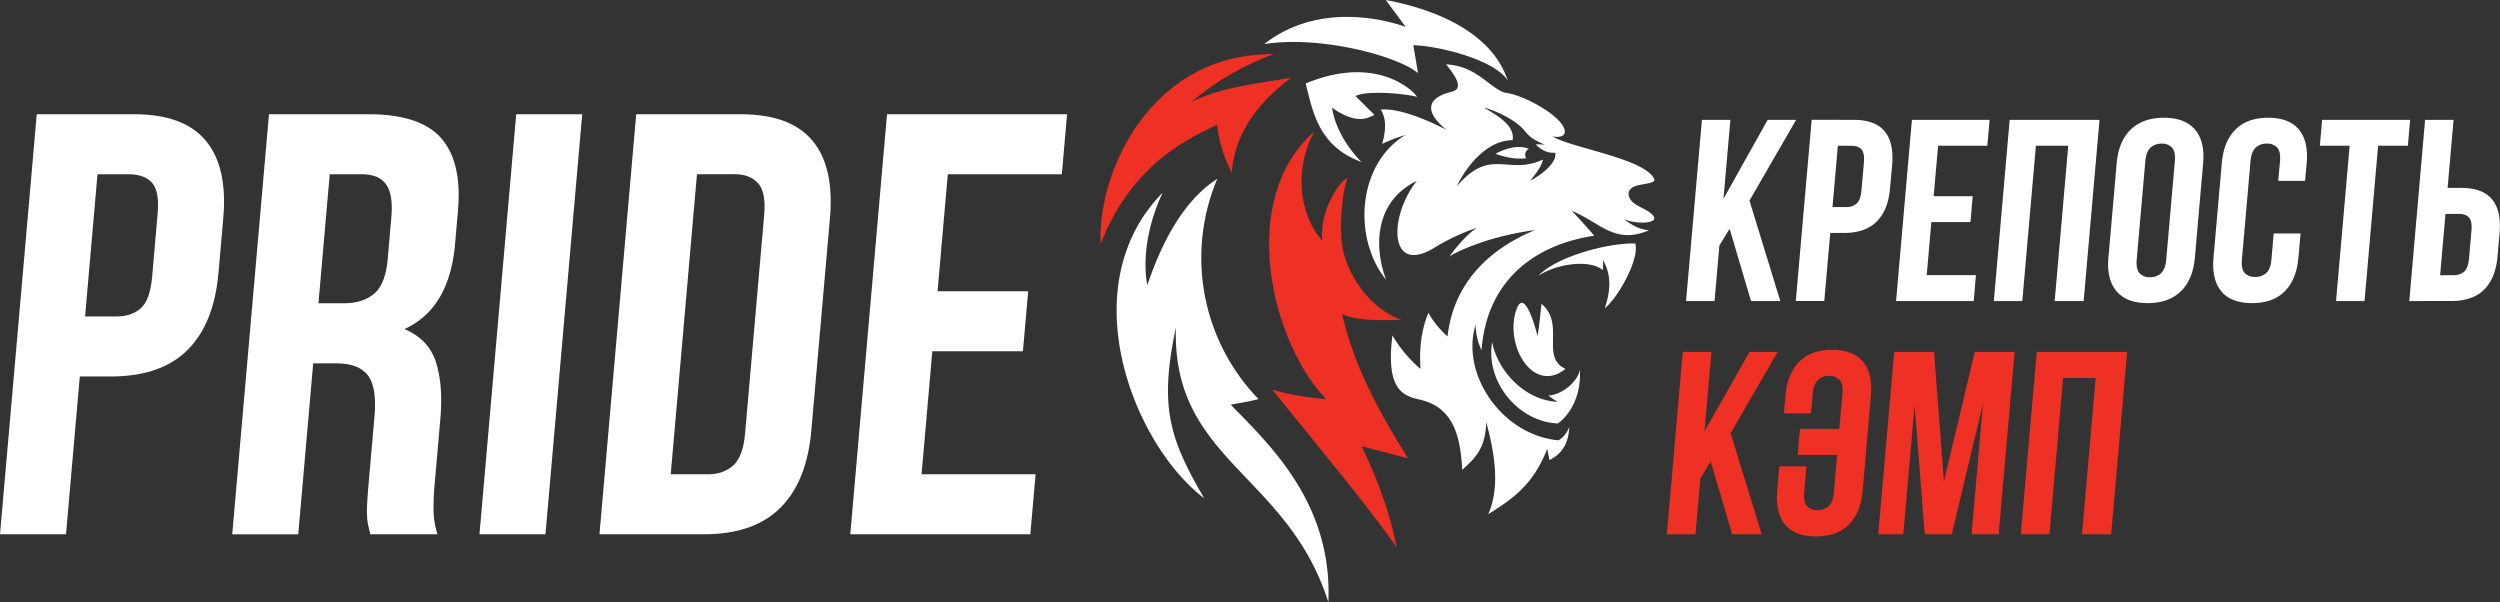
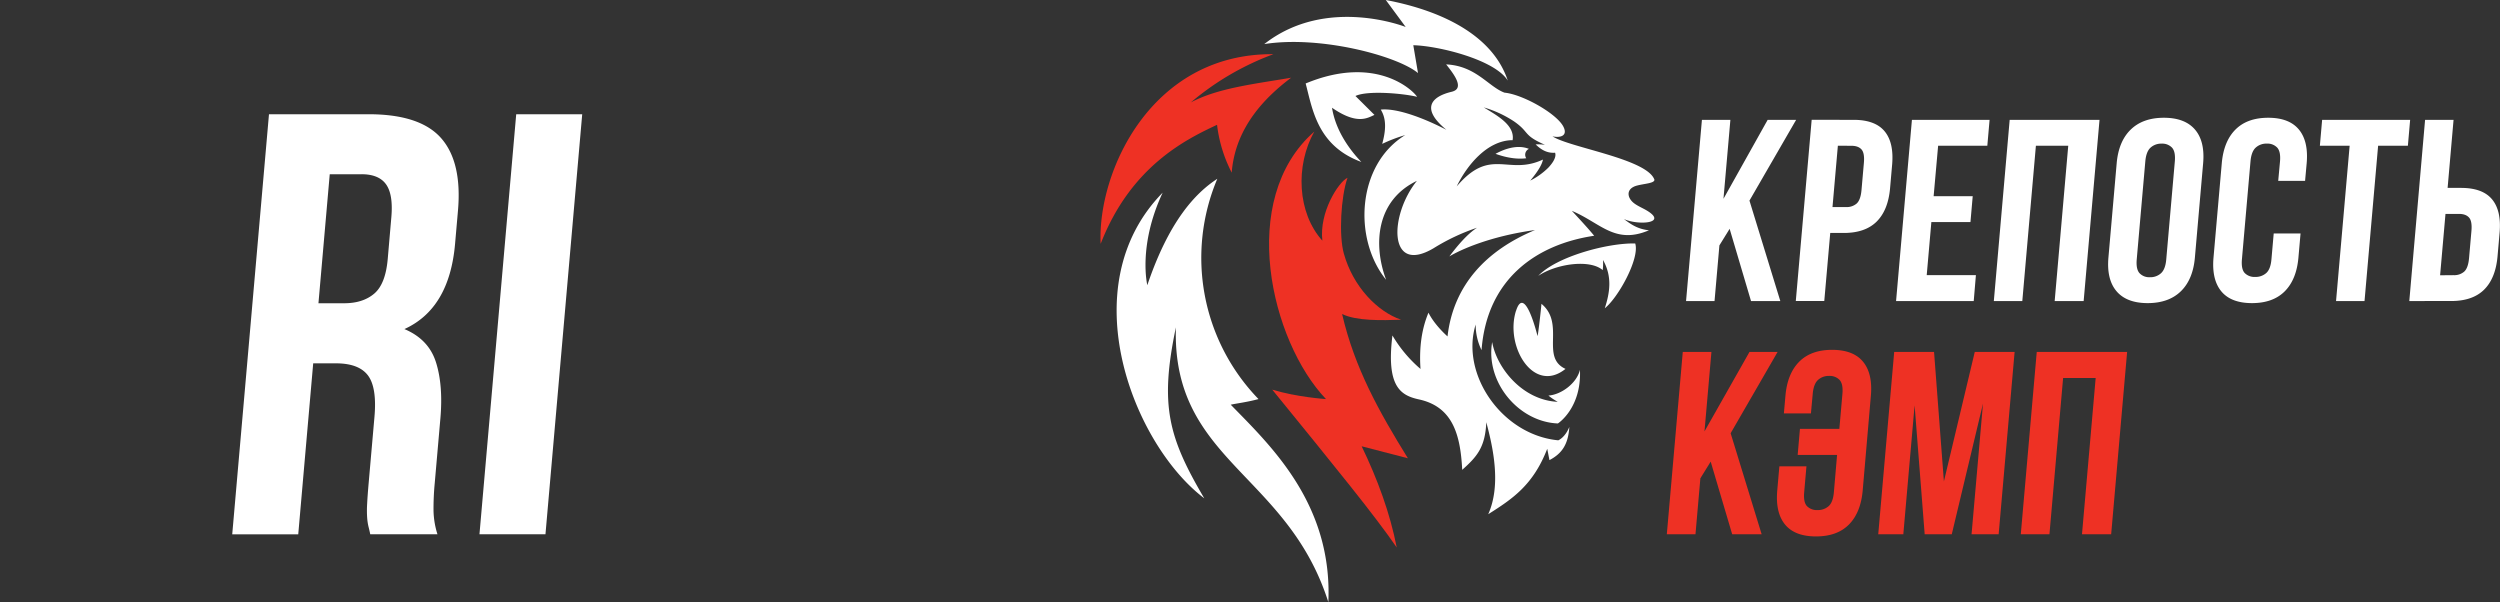
<svg xmlns="http://www.w3.org/2000/svg" viewBox="0 0 1395.83 336.21">
  <rect x="0" y="0" width="1395.83" height="336.21" fill="#333333" stroke="none" />
  <defs>
    <style> .cls-1, .cls-4 { fill: #ee3124; } .cls-2, .cls-3 { fill: #fff; } .cls-3, .cls-4 { fill-rule: evenodd; } </style>
  </defs>
  <g id="Слой_2" data-name="Слой 2">
    <g id="Слой_1-2" data-name="Слой 1">
      <g>
        <g>
          <path class="cls-1" d="M955.13,257.74l-5.76,9.31-2.73,31.26h-16l8.91-101.8h16l-3.88,44.36,25.12-44.36h15.7l-26.22,45.38,17.32,56.42H967.14Z" />
          <path class="cls-1" d="M1028.68,219.93q.48-5.53-1.57-7.78a7.53,7.53,0,0,0-5.84-2.26,8.88,8.88,0,0,0-6.24,2.26q-2.44,2.25-2.93,7.78l-1,10.9H996l.87-9.88q1.08-12.36,7.69-19t18.4-6.62q11.77,0,17.23,6.62t4.38,19L1040,273.88q-1.1,12.36-7.7,19t-18.39,6.62q-11.79,0-17.24-6.62t-4.37-19l1.18-13.52h15.12l-1.27,14.54c-.32,3.68.2,6.25,1.58,7.71a7.66,7.66,0,0,0,5.84,2.18,9,9,0,0,0,6.23-2.18q2.44-2.19,2.93-7.71L1025.7,254h-22l1.27-14.55h22Z" />
          <path class="cls-1" d="M1085.34,268.79l17.23-72.28h22.25l-8.91,101.8h-15.13l6.39-73-17.44,73h-15.12l-5.63-72-6.3,72h-14l8.91-101.8h22.25Z" />
          <path class="cls-1" d="M1144.27,298.31h-16l8.91-101.8h50.46l-8.91,101.8h-16.29l7.64-87.25H1151.9Z" />
        </g>
        <g>
          <path class="cls-2" d="M965.71,127.76,960,137l-2.72,31.08h-15.9l8.86-101.17h15.89L962.27,111l24.67-44.08h15.9L976.78,112,994,168.08H977.65Z" />
          <path class="cls-2" d="M1034.92,66.91q12,0,17.29,6.36t4.23,18.64l-1.15,13.15q-1.08,12.28-7.49,18.65t-18.41,6.36h-7.51l-3.33,38h-15.9l8.86-101.17Zm-8.78,14.45-3,34.25h7.52a8.47,8.47,0,0,0,6-2c1.46-1.35,2.36-3.85,2.68-7.52l1.33-15.17q.48-5.49-1.37-7.52c-1.23-1.34-3.1-2-5.6-2Z" />
          <path class="cls-2" d="M1079.61,109.54h21.82L1100.17,124h-21.83l-2.59,29.63h27.46L1102,168.08h-43.36l8.85-101.17h43.36l-1.26,14.45h-27.47Z" />
          <path class="cls-2" d="M1129.12,168.08h-15.9l8.85-101.17h50.16l-8.86,101.17h-16.18l7.58-86.72h-18.06Z" />
          <path class="cls-2" d="M1181.81,91.19q1.07-12.28,7.86-18.86t18.5-6.58q11.7,0,17.35,6.58t4.56,18.86l-4.6,52.61q-1.08,12.28-7.87,18.86t-18.49,6.58q-11.71,0-17.35-6.58t-4.57-18.86Zm11.2,53.62q-.48,5.49,1.57,7.73a7.42,7.42,0,0,0,5.8,2.24,8.76,8.76,0,0,0,6.19-2.24q2.45-2.23,2.92-7.73l4.78-54.63q.48-5.49-1.56-7.74a7.49,7.49,0,0,0-5.81-2.24,8.8,8.8,0,0,0-6.19,2.24q-2.45,2.25-2.92,7.74Z" />
          <path class="cls-2" d="M1284.47,130.36l-1.18,13.44q-1.08,12.28-7.65,18.86t-18.28,6.58q-11.7,0-17.13-6.58t-4.35-18.86l4.61-52.61q1.07-12.28,7.65-18.86t18.28-6.58q11.7,0,17.13,6.58t4.34,18.86L1287,101h-15l1-10.84q.48-5.49-1.56-7.74a7.49,7.49,0,0,0-5.81-2.24,8.8,8.8,0,0,0-6.19,2.24q-2.45,2.25-2.92,7.74l-4.78,54.63c-.32,3.66.21,6.21,1.57,7.66a7.61,7.61,0,0,0,5.81,2.17,8.92,8.92,0,0,0,6.19-2.17q2.43-2.17,2.91-7.66l1.27-14.45Z" />
          <path class="cls-2" d="M1296.52,66.91h49.14l-1.26,14.45h-16.62l-7.59,86.72h-15.9l7.59-86.72h-16.62Z" />
          <path class="cls-2" d="M1345.19,168.08,1354,66.91h15.9l-3.32,38h7.51q12,0,17.29,6.36t4.23,18.64l-1.15,13.16q-1.08,12.28-7.49,18.64t-18.41,6.36Zm24.68-14.45a8.48,8.48,0,0,0,6-2c1.46-1.35,2.36-3.85,2.68-7.51l1.33-15.18q.48-5.49-1.37-7.51t-5.6-2h-7.52l-3,34.26Z" />
        </g>
        <g>
-           <path class="cls-2" d="M74.8,63.78q27.8,0,40.08,14.74t9.79,43.22L122,152.23q-2.49,28.49-17.35,43.22T62,210.2H44.56l-7.71,88.11H0L20.52,63.78ZM54.44,97.29l-6.94,79.4H64.92q8.7,0,13.81-4.69t6.21-17.42L88,119.4q1.13-12.74-3.16-17.42t-13-4.69Z" />
          <path class="cls-2" d="M206.72,298.31q-.47-2.34-1-4.35a32.32,32.32,0,0,1-.73-5,61.23,61.23,0,0,1,0-7.71q.24-4.68.86-11.72l3.23-36.86q1.42-16.41-3.68-23.11t-17.84-6.7H174.87l-8.35,95.48H129.66L150.18,63.78H205.8q28.81,0,40.54,13.4t9.35,40.54l-1.61,18.43q-3.17,36.18-28.29,47.58,13.58,5.7,17.64,18.59t2.45,31.33l-3.16,36.18a149.89,149.89,0,0,0-.67,15.25,46.56,46.56,0,0,0,2.2,13.23Zm-22.62-201-6.3,72h14.41q10.38,0,16.72-5.36t7.56-19.43l2-23.12q1.13-12.73-2.91-18.43t-13.74-5.69Z" />
          <path class="cls-2" d="M288.22,63.78h36.85L304.55,298.31H267.7Z" />
-           <path class="cls-2" d="M355.22,63.78h58.3q27.8,0,40.09,14.74t9.78,43.22L453,240.35q-2.5,28.48-17.35,43.22T393,298.31H334.7Zm33.92,33.51L374.49,264.81h20.77q8.7,0,14.18-5T416,242l10.67-122q1.13-12.73-3.47-17.76t-13.29-5Z" />
-           <path class="cls-2" d="M523.47,162.62h50.59l-2.93,33.5H520.54l-6,68.69h63.66l-2.93,33.5H474.74L495.26,63.78H595.78l-2.93,33.51H529.19Z" />
        </g>
        <path class="cls-3" d="M705.87,24.62c31.18-4.95,74.32,6.58,85.85,16.18l-2.63-15.55c13.88.32,45.5,8,52.75,19.75C834.08,21.33,808,6.5,773.74,0l11.11,15.07S740.53-2.59,705.87,24.62Zm54.21,65.81c-24.52-9-27.25-29.33-31.09-43.82,39.72-16.49,60.41,4.32,62.21,7.45-7.87-1.94-27.8-3.65-34.41-.46l10.62,10.56c-3.74,1.59-9.48,5.85-23.7-4C745.85,73.8,754.61,84.75,760.08,90.43ZM649.15,107.57c-51.48,52.56-16.11,141,23.23,170.65-20-34-25-51.84-15.84-95.46-2.27,74.5,62.22,81.37,85.12,153.45,2.41-55-32.37-87.53-54.5-110.25,3.49-.78,8.64-1.32,15.51-3.14a113.33,113.33,0,0,1-23-123c-12.3,8-27,23.65-39.09,59.41C640.6,159.24,635.21,137.35,649.15,107.57Zm219.1-22.3c-4.49.35-7.86-1.72-10.85-4.64a26.32,26.32,0,0,1,5.2.23c-12.55-5.54-8.29-6.79-17.15-13a62,62,0,0,0-17-7.89c7.2,4.43,17.49,9.84,16.09,18.29-14.35.06-25.74,14.45-31.22,25.82,19.08-22.39,28.48-5.77,48.16-15-.45,2.6-2.59,6.41-7.11,11.77a39.43,39.43,0,0,0,10.15-7.28C869.22,88.53,868.52,86,868.25,85.27ZM835,85.89c5.42-3,12.63-5.24,18.64-2.76a3.58,3.58,0,0,0-1.48,5.23C848.29,88.86,842.6,88.62,835,85.89Zm34.93,160s3.75-1.35,6.28-7.49c-.65,10-4.31,14.91-11.1,18.5l-1.24-6.32c-7.85,20.29-19.44,28-32.95,36.53,7.34-16.35,2.67-37.4-1.08-51.37-.56,14.27-5.53,19.5-13.44,26.59-1-19.65-5.28-35.21-24.15-39.32-10.23-2.23-18.36-7.1-14.81-35.71A74,74,0,0,0,793.12,206c-.86-12.35.8-22.72,4.44-31.41,3.51,7.07,10.64,13.24,10.64,13.24,3.3-28.78,21.79-48.12,48.87-59.4-25.44,3.53-41.8,11.11-47.84,14.73,4.73-6.31,10.07-12.51,15.42-16a116.16,116.16,0,0,0-24.26,11.45c-25.49,15.07-24.74-18.51-9.29-37.63-22.68,10.86-24.58,35.43-17.19,55.23C755.4,133.46,757.54,92,784.57,75.42a85.51,85.51,0,0,0-12.84,4.91c2-7.32,2.52-13.77-.81-19.13,9.47-1,25.24,5.33,36.66,11.28-13.81-11.27-9.42-18.29,2.95-21.25,7.54-1.8,1.08-10-3.1-15.28,16.66.8,23.64,12.49,32.57,15.78,10.25,1,28.93,11.59,32.8,18.83,2.76,5.18-1.42,6.54-6,5.57,9.74,6.34,52.78,12.52,56.91,24.2.1,2-5.36,2.16-9.59,3.24-6.45,1.65-5.8,6.76-1.85,9.84,2,1.56,4.62,2.64,6.77,3.88,12.81,7.42-4.35,8.69-12.37,5,3.86,2.89,7.53,5.59,14,6.28-19.08,8.13-27-4.14-43.07-10.86,0,0,8.76,9.31,12.47,13.92-32.48,4.84-59.91,24.26-62.88,63.85a32.17,32.17,0,0,1-3.27-14.3C815.3,208.93,838.6,242.83,870,245.84ZM896,172.12c7.48-5.9,19.6-27.79,17-36.18-15.08-.4-43.84,7.19-54.15,18.09,10-6.72,28.72-9.46,36-3.22a30.32,30.32,0,0,0,.16-5.65C900.28,154.49,898.82,163.44,896,172.12Zm-13.89,34.47c-1.8,7.39-10.38,13.76-17.57,14.27a34.62,34.62,0,0,0,5.2,3.5c-19.6-.93-34-18.73-36.62-33.36-3.82,22.42,14.8,44.57,36.7,45.43C869.85,236.43,883.05,227.92,882.14,206.59Zm-35.7-33c-6.24,19.83,9.89,46.64,27.66,32.37-14.22-6.51.09-25.15-13.43-36.33-.2,2.78-1.81,17.16-2.19,18C858.46,187.65,851.32,158.1,846.44,173.59Z" />
        <path class="cls-4" d="M752.35,99.28c-3.74,10.73-4.84,32.23-2.06,42.23,5.16,18.57,18.77,32.5,32,37-10.67.38-24.85.76-32.95-3.18,7,30.23,20.66,54.53,36.73,80.54l-25.81-6.7c8.89,18.46,15.82,37.23,19.58,56.51-12.32-17.93-34-44.5-69.5-88.13,13.72,4.2,30,5.27,30,5.27-30.72-32.16-49.72-111.49-6.53-149.35-10.66,19-9.5,45.39,4.51,60.9-1.87-15.82,9-32.74,14-35.09" />
        <path class="cls-4" d="M711,30.25c-68.28-.6-98.34,65.63-96.48,105.92,16.93-43.64,48.08-58.52,65-66.49a78,78,0,0,0,8.19,26.71c2-26.34,20.22-43.21,33.17-53-20.94,3.56-40.94,5.79-56,13.8A153.67,153.67,0,0,1,711,30.25Z" />
      </g>
    </g>
  </g>
</svg>